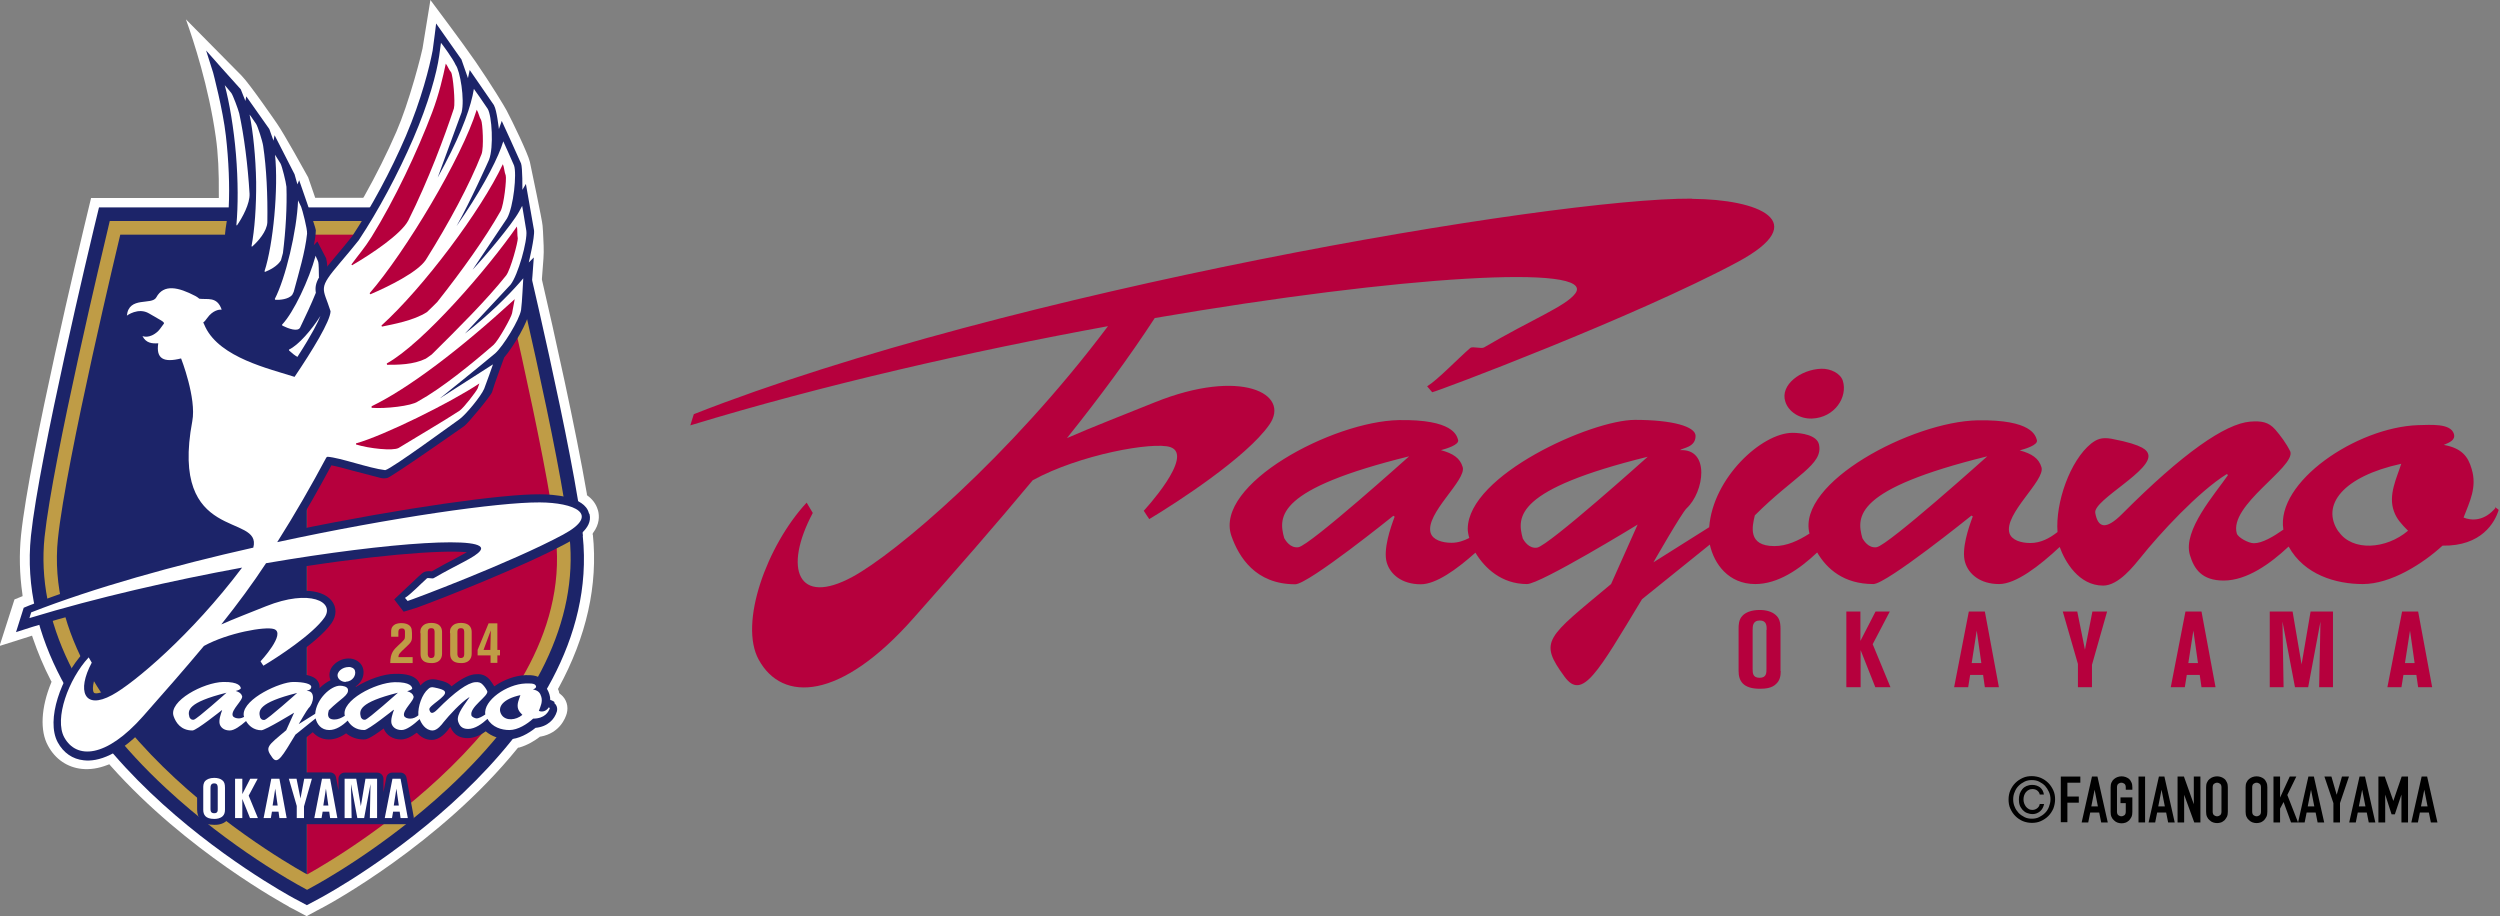
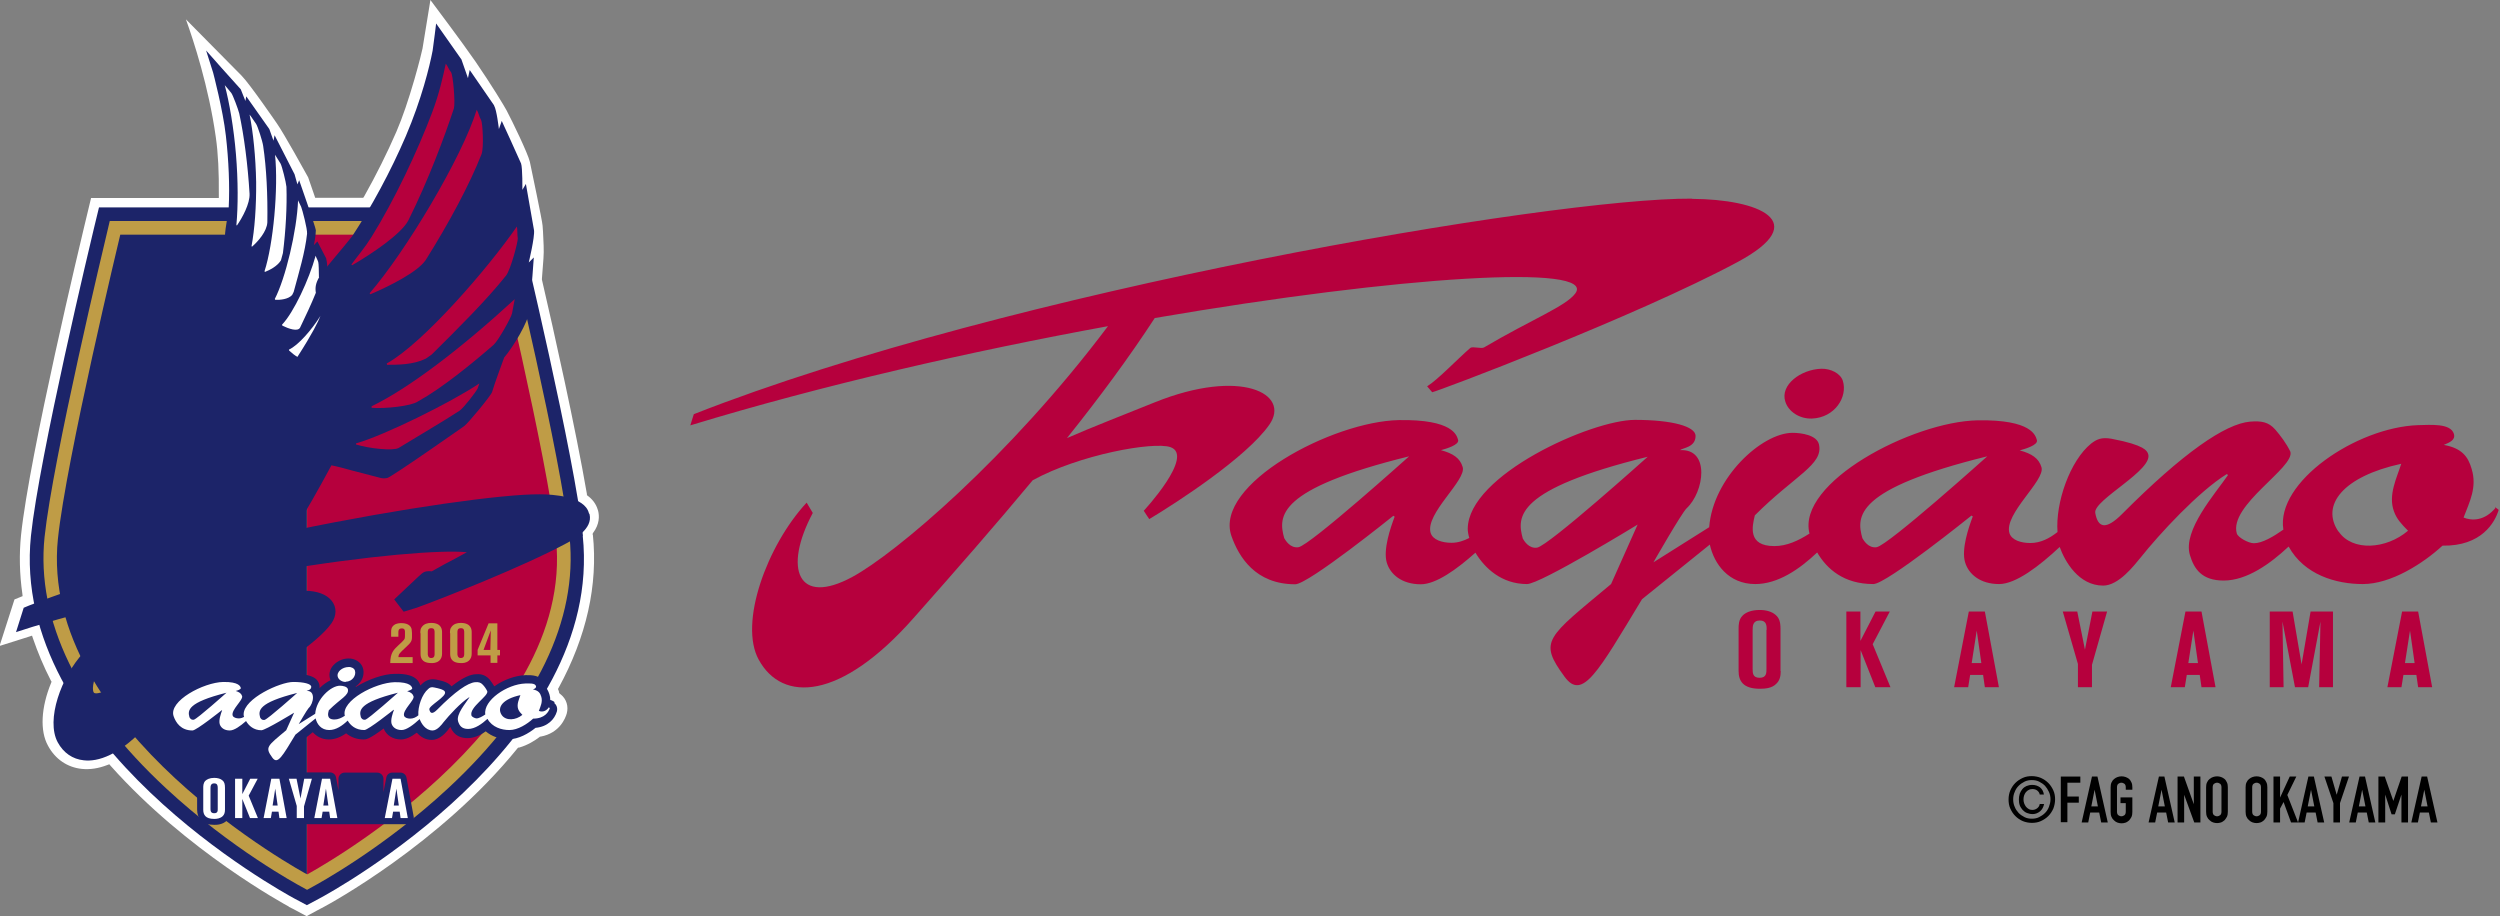
<svg xmlns="http://www.w3.org/2000/svg" id="_レイヤー_2" data-name="レイヤー 2" viewBox="0 0 113.9 41.74">
  <rect x="0" y="0" width="113.9" height="41.74" fill="#808080" stroke="none" />
  <defs>
    <style>
      .cls-1 {
        fill: #fff;
      }

      .cls-2 {
        fill: #bf9c46;
      }

      .cls-3 {
        fill: #b6003d;
      }

      .cls-4 {
        fill: #1c2469;
      }
    </style>
  </defs>
  <g id="_レイヤー_1-2" data-name="レイヤー 1">
    <g>
      <g>
        <path class="cls-1" d="M27,24.37v-.05s.02-.04.02-.04c.3-.4.29-.77.23-1.01-.05-.18-.16-.45-.47-.68l-.04-.03v-.05c-.51-2.97-1.5-7.4-2.05-9.77v-.02s0-.02,0-.02l.07-.92c.03-.38,0-.79-.02-1.22l-.02-.28c-.01-.21-.51-2.57-.58-2.91-.09-.38-.79-1.83-1.06-2.34-.1-.19-.68-1.15-1.42-2.23-.78-1.12-1.73-2.36-2.05-2.8-.11.67-.36,2.2-.36,2.21-.02.11-.16.68-.37,1.41-.27.93-.54,1.73-.82,2.38-.42.97-.93,1.99-1.47,2.95l-.04.06h-2.19l-.03-.09-.29-.84c-.08-.15-1.11-2.01-1.42-2.45,0,0-1.25-1.82-1.61-2.18l-2.54-2.57c.35.97,1.04,3.08,1.36,5.35.11.76.15,1.63.14,2.66v.13h-5.82c-.04.17-.31,1.29-.31,1.29-.1.42-2.5,10.42-2.88,14.06-.09.88-.07,1.79.06,2.69,0,0,.01.1.01.1l-.37.15-.68,2.12,1.36-.43.12-.04.04.12c.22.64.49,1.29.82,1.93l.03.05-.02.05c-.46,1.12-.52,2.19-.14,2.87.33.61.88.98,1.53,1.05.38.04.77-.02,1.18-.18l.08-.03.06.07c3.46,3.89,7.95,6.32,8.13,6.42h-.02c.06.02.22.11.82.43.1-.06.8-.43.8-.43.21-.11,5.28-2.86,8.81-7.22l.03-.03h.04c.39-.11.72-.32.93-.48l.02-.02h.03c.87-.16,1.13-.84,1.19-1.05.09-.32-.01-.66-.27-.87-.03-.02-.06-.04-.08-.08h0s0-.03,0-.03c-.01-.04-.02-.08-.03-.09l-.02-.05.03-.05c1.27-2.33,1.8-4.68,1.56-6.99Z" />
        <g>
          <path class="cls-4" d="M26.56,24.41c-.38-3.62-2.77-13.58-2.87-14.01l-.23-.95H4.51l-.23.95c-.1.42-2.49,10.39-2.87,14.01-.98,9.44,11.46,16.23,11.99,16.52l.58.31.58-.31c.53-.28,12.97-7.08,11.99-16.52Z" />
          <path class="cls-2" d="M25.94,24.47c-.37-3.58-2.75-13.51-2.86-13.93l-.11-.47H5l-.11.47c-.1.42-2.48,10.35-2.86,13.93-.39,3.77,1.52,7.72,5.53,11.44,2.97,2.76,6.01,4.4,6.14,4.47l.29.16.29-.16c.13-.07,3.17-1.71,6.14-4.47,4.01-3.72,5.92-7.67,5.53-11.44Z" />
          <path class="cls-4" d="M2.64,24.53c-.91,8.72,11.34,15.3,11.34,15.3V10.69H5.48s-2.47,10.27-2.84,13.85" />
          <path class="cls-3" d="M13.99,10.69h8.5s2.47,10.27,2.84,13.85c.91,8.72-11.34,15.3-11.34,15.3V10.69Z" />
          <g>
            <g>
              <path class="cls-2" d="M18.14,29.01h-.32v-.22c0-.08,0-.21.13-.31.12-.09.27-.09.34-.09.21,0,.41.07.46.26,0,.01.02.11.02.19v.18c0,.19-.05.26-.28.47-.3.28-.33.31-.34.45h.65v.27h-1.02c0-.47.17-.62.36-.8.29-.27.31-.28.31-.42v-.2c0-.05,0-.16-.14-.16-.15,0-.16.1-.16.17v.21Z" />
              <path class="cls-2" d="M19.15,28.85c0-.12,0-.21.08-.3.1-.13.26-.17.41-.17.5,0,.5.33.5.44v.96c0,.1-.02.23-.14.33-.12.1-.27.1-.34.1-.5,0-.5-.31-.5-.44v-.92ZM19.49,29.81s0,.17.15.17c.16,0,.16-.12.16-.19v-.97c0-.09,0-.2-.15-.2-.16,0-.16.11-.16.19v1Z" />
              <path class="cls-2" d="M20.5,28.85c0-.12,0-.21.08-.3.1-.13.26-.17.41-.17.5,0,.5.33.5.44v.96c0,.1-.02.23-.14.33-.12.1-.27.1-.34.1-.5,0-.5-.31-.5-.44v-.92ZM20.84,29.81s0,.17.15.17c.16,0,.16-.12.16-.19v-.97c0-.09,0-.2-.15-.2-.16,0-.16.11-.16.19v1Z" />
              <path class="cls-2" d="M22.25,28.4h.41v1.21h.12v.25h-.12v.34h-.31v-.34h-.59v-.25l.5-1.21ZM22.34,29.61l.02-.89-.33.89h.3Z" />
            </g>
            <g>
              <path class="cls-4" d="M25.28,32l-.05-.04s-.1-.06-.16-.07c0-.08-.01-.17-.04-.26-.05-.16-.12-.28-.22-.38,0-.04-.01-.07-.02-.1-.12-.41-.6-.39-.81-.39h-.05c-.46.02-.99.21-1.41.51-.06-.1-.13-.21-.22-.32-.22-.24-.46-.25-.66-.23-.2.02-.51.11-1.07.55-.13-.17-.36-.24-.7-.31-.29-.05-.46.05-.58.14-.05.04-.09.09-.14.13-.14-.49-.73-.54-1.16-.53-.5,0-1.22.25-1.78.6,0,0,0-.02,0-.03.08-.05.15-.12.21-.2.14-.19.18-.44.11-.65-.08-.25-.36-.43-.66-.42-.29,0-.58.16-.74.38-.12.17-.15.37-.09.56,0,.02.01.03.02.05-.17.08-.35.21-.5.36,0-.02,0-.04,0-.06,0-.12-.05-.24-.14-.33-.06-.06-.26-.26-1.05-.26-.45,0-1.37.33-2,.83,0-.02-.02-.04-.03-.06.02-.07.02-.15,0-.23-.14-.49-.73-.54-1.16-.53-.77.01-1.97.53-2.45,1.21-.25.36-.23.66-.16.85.2.59.64.91,1.21.91.1,0,.24,0,.91-.5.12.31.42.5.79.5.2,0,.43-.09.69-.28.21.18.46.28.74.28.04,0,.08,0,.19-.04-.31.33-.36.63.01,1.14.17.23.36.27.49.27.37-.02.58-.36,1.08-1.19l.06-.09.51-.41c.17.19.42.33.73.33.26,0,.52-.09.79-.28.22.18.49.28.8.28.1,0,.24,0,.91-.5.12.31.42.5.79.5.21,0,.44-.1.72-.31.17.19.39.33.68.33.38,0,.65-.34.78-.5v-.02s.05-.04.07-.07c.17.42.51.51.78.51s.55-.11.83-.31c.27.23.63.36,1.05.36.44,0,.9-.26,1.22-.52.56-.05.87-.4.97-.74.04-.15,0-.3-.13-.4Z" />
              <path class="cls-4" d="M18.25,37.55h.33c.08,0,.16-.04.21-.1.05-.06.07-.15.06-.23l-.33-1.79c-.02-.13-.14-.23-.27-.23h-.38c-.13,0-.25.09-.27.23l-.13.66v-.61c0-.15-.13-.28-.28-.28h-1.49c-.15,0-.28.13-.28.28v.53l-.11-.59c-.02-.13-.14-.23-.27-.23h-4.33c-.15,0-.27.12-.28.27-.03-.05-.07-.09-.12-.13-.14-.12-.33-.18-.55-.18-.26,0-.47.08-.61.23-.17.18-.17.41-.17.5v1c0,.21.06.37.18.5.14.14.34.2.6.2.1,0,.39,0,.59-.21.03-.03.05-.06.07-.09,0,.15.13.27.28.27h7.54Z" />
              <path class="cls-4" d="M26.83,23.38c-.19-.77-1.64-.86-2.25-.86-1.68-.01-6.19.61-11.17,1.64.55-.9,1.1-1.86,1.69-2.96.26.05.63.15.99.25.37.1.97.25,1.27.33.11.03.28,0,.28,0,.21-.05,3.47-2.34,3.5-2.36.17-.11,1.24-1.41,1.28-1.56.08-.3.55-1.57.55-1.57.43-.51,1.09-1.61,1.14-2.1.12-1.08.21-2.46.21-2.46l-.23.23s.28-1.16.24-1.47c-.06-.36-.37-2.11-.37-2.11l-.16.27s.01-1.01-.06-1.2c-.13-.31-.88-1.94-.88-1.94l-.13.37s-.1-.88-.22-1.07h0s0-.01,0-.01c-.16-.24-1.11-1.61-1.11-1.61l-.08.37-.29-.83h0s0-.01,0-.01l-1.16-1.65s-.11.91-.16,1.24c-.14.73-.5,2.2-1.22,3.89-.68,1.59-1.58,3.25-2.45,4.57-.25.31-.51.63-.8.97-.92,1.09-.99,1.31-.69,2.13.04.11.09.23.13.38-.03.16-.24.74-1.42,2.52-.07-.02-.14-.04-.21-.06-1.13-.34-2.84-.85-3.37-1.92.02-.02.03-.04.05-.06.15-.2.29-.23.31-.23.02,0,.08,0,.08,0l.48-.03-.15-.45c-.25-.73-.79-.73-1.12-.73-.04,0-.08,0-.11,0-.05-.03-.1-.06-.16-.1-.41-.21-1.64-.84-2.23.18-.07.03-.25.04-.36.06-1.36.14-1.05,1.63-1.05,1.63,0,0,.76-.61,1.23-.41.08.03.36.19.36.19,0,0-.11.13-.14.16-.3.28-.95-.03-.95-.03l.27.55c.17.34.44.47.67.52.02.24.11.43.26.56.25.23.61.24.93.19.21.62.51,1.72.39,2.37-.73,3.91,1.06,4.69,2.13,5.16.28.12.57.25.64.37-3.51.8-7.08,1.79-9.89,2.9l-.24.1-.35,1.11.75-.24c3.12-.95,6.31-1.65,8.68-2.11-2.14,2.65-4.39,4.5-5.2,4.94-.42.23-.64.22-.68.17-.07-.07-.11-.46.26-1.16l.1-.18-.5-.85-.34.37c-1.01,1.09-1.72,3.06-1.17,4.08.26.48.68.77,1.19.82.61.07,1.63-.18,3-1.73,1.09-1.23,1.93-2.2,2.73-3.15.92-.48,2.23-.73,2.7-.72-.09.21-.36.58-.64.88l-.17.19.46.76.3-.18c.23-.14,2.24-1.36,2.9-2.29.24-.35.25-.73.01-1.03-.47-.59-1.72-.61-3.11-.05,0,0-.66.26-.75.3.41-.55.78-1.07,1.11-1.57,4.6-.78,7.8-1,8.91-.89-.16.09-.35.19-.55.3-.29.15-.65.34-1.05.57,0,0,0,0,0,0-.12-.01-.3-.03-.45.1-.11.09-.23.21-.36.33-.21.2-.9.85-.9.85l.43.56s.4-.12.59-.18c1.16-.42,4.85-1.87,6.85-2.95.3-.16,1.19-.64,1.03-1.31Z" />
            </g>
            <g>
              <g>
                <g>
                  <path class="cls-1" d="M24.99,32.25c-.16.2-.34.18-.44.14.08-.22.18-.41.11-.65-.05-.17-.13-.28-.38-.33.08-.03.16-.07.14-.15-.04-.15-.32-.12-.49-.12-.83.03-1.92.77-1.82,1.41-.13.09-.29.18-.4.18-.08,0-.22-.08-.23-.13-.11-.38.79-.89.72-1.11-.06-.12-.13-.22-.21-.3-.09-.1-.19-.12-.34-.11-.34.03-.91.42-1.73,1.25-.22.22-.32.18-.36-.01-.03-.17.81-.59.71-.8-.01-.03-.03-.11-.49-.2-.13-.03-.2,0-.27.07-.28.23-.48.8-.45,1.2-.11.09-.23.15-.37.15-.12,0-.25-.04-.28-.13-.08-.26.49-.71.43-.89-.04-.12-.13-.18-.29-.23.07-.02.25-.07.23-.14-.02-.06-.07-.28-.8-.27-.88.02-2.45.84-2.27,1.53-.15.1-.31.17-.47.17-.37,0-.3-.27-.26-.42.54-.54.93-.68.87-.96-.03-.12-.23-.16-.36-.16-.42,0-1.08.61-1.13,1.28l-.75.47s.38-.66.45-.73c.24-.22.32-.81-.09-.78.04-.03.21-.04.21-.19,0-.13-.32-.22-.82-.22-.59,0-2.25.75-2.26,1.47,0,.03,0,.08.02.12-.07.04-.15.07-.24.07-.12,0-.25-.04-.28-.13-.08-.26.49-.71.43-.89-.04-.12-.13-.18-.29-.23.07-.02.25-.07.23-.14-.02-.06-.07-.28-.8-.27-.9.02-2.5.87-2.26,1.56.1.29.33.65.86.65.18,0,1.33-.92,1.33-.92h.02c-.06.16-.16.45-.11.63.05.16.2.29.46.29.2,0,.48-.2.74-.43.12.21.35.42.7.42.18,0,1.49-.8,1.49-.8l-.36.8c-.87.73-.98.77-.63,1.25.24.33.45-.06,1.05-1.05l.92-.74c.06.26.25.53.62.53.31,0,.6-.2.84-.43.13.22.36.43.76.43.18,0,1.33-.92,1.33-.92h.02c-.06.16-.16.45-.11.63.05.16.2.29.46.29.22,0,.54-.24.82-.5.07.19.26.52.59.52.21,0,.42-.27.5-.38.26-.32.78-.89,1.16-1.13h.02c-.17.27-.61.76-.52,1.09.06.19.16.35.46.35.31,0,.63-.23.88-.46.21.38.64.51,1,.51.38,0,.81-.27,1.08-.52.53,0,.71-.31.76-.48l-.05-.04ZM8.82,32.79c-.12.02-.18-.09-.19-.12-.08-.3-.1-.66,1.69-1.11,0,0-1.34,1.2-1.49,1.23ZM12.04,32.8c-.12.02-.18-.09-.19-.12-.08-.3-.1-.66,1.69-1.11,0,0-1.34,1.2-1.49,1.23ZM16.63,32.79c-.12.02-.18-.09-.19-.12-.08-.3-.1-.66,1.69-1.11,0,0-1.34,1.2-1.49,1.23ZM22.86,32.58c-.24-.36.06-.74.85-.91-.06.18-.18.42-.1.64.04.1.1.17.19.26-.3.25-.75.28-.94.01Z" />
                  <path class="cls-1" d="M15.75,31.06c.31-.01.49-.29.42-.51-.03-.1-.16-.17-.29-.16-.28,0-.56.22-.49.45.04.13.19.23.36.23Z" />
                </g>
                <g>
                  <path class="cls-1" d="M10.25,36.89c0,.13-.03.22-.1.29-.11.11-.27.13-.39.13-.4,0-.5-.19-.5-.42v-1c0-.08,0-.21.09-.31.07-.07.2-.14.41-.14.16,0,.29.04.37.11.09.07.12.17.12.34v.99ZM9.92,35.91c0-.09,0-.22-.16-.22-.17,0-.17.14-.17.24v.9c0,.1,0,.22.17.22s.16-.12.16-.21v-.92Z" />
                  <path class="cls-1" d="M10.71,35.48h.33v.7l.36-.7h.34l-.41.77.42,1.02h-.36l-.35-.87v.87h-.33v-1.79Z" />
                  <path class="cls-1" d="M12.35,35.48h.38l.33,1.79h-.33l-.04-.29h-.3l-.05.29h-.33l.35-1.79ZM12.42,36.7h.23l-.11-.77-.12.77Z" />
                  <path class="cls-1" d="M13.16,35.48h.35l.18.9.17-.9h.35l-.36,1.26v.53h-.33v-.55l-.36-1.24Z" />
                  <path class="cls-1" d="M14.66,35.48h.38l.33,1.79h-.33l-.04-.29h-.3l-.05.29h-.33l.35-1.79ZM14.73,36.7h.23l-.11-.77-.12.77Z" />
-                   <path class="cls-1" d="M15.7,35.48h.53l.21,1.25.21-1.25h.53v1.79h-.33l.03-1.55-.29,1.55h-.31l-.29-1.55.03,1.55h-.32v-1.79Z" />
                  <path class="cls-1" d="M17.87,35.48h.38l.33,1.79h-.33l-.04-.29h-.3l-.05.29h-.33l.35-1.79ZM17.94,36.7h.23l-.11-.77-.12.77Z" />
                </g>
              </g>
              <g>
                <path class="cls-4" d="M15.02,14.29c0-.08-.02-.16-.03-.24-.24-.72-.41-.87-.06-1.39,0-.34-.02-.7-.07-.89l-.4-.77-.16.17s.09-.42.09-.68c0-.11-.76-2.28-.76-2.28l-.08.19-.13-.46-.91-1.78-.05.25-.19-.53-1.05-1.49s-.04.21-.04.21l-.21-.53-.88-.98-.7-.79.32,1.01s.45,1.7.58,2.87c.13,1.12.18,2.31.13,3.28-.03.23-.06.45-.1.69-.13.8-.09.9.19,1.41.05.09.1.18.16.3,0,.13,0,4.06-.03,4.31.92.51,2.04.79,2.76,1.02.75-1.12,1.51-2.35,1.63-2.88Z" />
                <g>
                  <path class="cls-1" d="M10.8,10.28s-.02-.02-.03-.03c.08-.87.08-2.02-.02-3.22-.1-1.2-.3-2.36-.51-3.15.07.07.24.29.3.36.07.09.31.73.36.93.22,1.02.39,2.33.47,3.66.02.45-.33,1.09-.58,1.45Z" />
                  <path class="cls-1" d="M11.48,11.24s-.02-.02-.02-.03c.14-.74.22-1.79.21-2.92-.02-1.13-.14-2.3-.3-3.07.07.08.24.35.3.43.07.1.29.78.32,1,.15,1,.21,2.26.19,3.48-.02.41-.42.87-.7,1.11Z" />
                  <path class="cls-1" d="M12.8,11.86c-.17.28-.53.45-.73.53,0-.01-.01-.02-.02-.03.4-1.22.64-3.79.48-5.31.06.1.19.3.25.4.07.12.25.85.27,1.06.03.9-.03,1.99-.16,3.02-.03.11-.06.22-.09.33Z" />
                  <path class="cls-1" d="M13.57,9.11c.05.1.1.21.15.31.05.12.29,1.02.27,1.23-.09.84-.37,1.76-.61,2.65-.02.05-.05.09-.07.14-.18.2-.56.23-.77.22,0-.01-.01-.03-.02-.04.48-.92,1.01-3.1,1.06-4.5Z" />
                  <path class="cls-1" d="M13.17,15.94s0,.02,0,.03c.13.12.27.23.38.29.69-1.07.95-1.61,1.05-1.87-.38.61-1,1.34-1.44,1.54Z" />
                  <path class="cls-1" d="M14.53,12.62c0-.27-.01-.6-.03-.68-.03-.1-.09-.19-.12-.29-.3,1.09-1,2.59-1.53,3.14,0,.02.01.03.02.05.29.14.69.28.8.09.25-.52.51-1.07.72-1.59-.04-.25,0-.45.15-.71Z" />
                </g>
              </g>
-               <path class="cls-1" d="M24.57,22.89c-1.83-.01-6.72.68-11.94,1.81.83-1.31,1.56-2.59,2.24-3.86.02-.01.04-.02.05-.03.58.04,1.88.52,2.63.61.31-.07,3.23-2.22,3.37-2.31.28-.19,1-1.06,1.14-1.4.11-.28.37-1.02.4-1.11l-2.42,1.55s1.77-1.42,2.52-2.05c.36-.32,1.11-1.53,1.18-1.98.05-.36.09-1.34.1-1.44-.06.07-.12.14-.18.21-.5.57-1.41,1.48-2.48,2.31l2.08-2.23c.34-.43.78-2,.72-2.45-.06-.35-.17-1.05-.19-1.14-.05.09-.09.17-.14.26-.33.6-1.61,2.11-2.12,2.65l1.57-2.34c.3-.53.45-2.04.32-2.41-.13-.31-.46-1.03-.49-1.1-.03.1-.07.19-.1.29-.29.79-1.03,2.14-2.03,3.57.62-1.09,1.48-3.02,1.48-3.02.22-.57.13-2.01-.06-2.32-.17-.26-.59-.86-.63-.91-.02.1-.04.21-.06.31-.19.85-.66,2.05-1.59,3.73l1.09-2.97c.15-.59-.07-1.9-.27-2.16-.12-.28-.63-.97-.67-1.01-.01.11-.07.48-.08.59-.11.78-.48,2.15-1.18,3.77-.7,1.62-1.6,3.3-2.49,4.64-.25.31-.51.63-.82.99-1.07,1.26-.81,1.13-.46,2.24-.01.45-.83,1.79-1.64,2.99-1.15-.37-3.38-.87-4.06-2.26-.04-.08-.07-.15-.1-.22.05-.03.11-.1.18-.2.26-.37.57-.38.57-.38h.09c-.21-.62-.65-.45-1.02-.5-.04-.04-.1-.08-.19-.13-.75-.39-1.43-.56-1.77.07-.2.37-1.25-.07-1.34.83,0,0,.52-.39,1.01-.1.53.31.7.38.68.46-.06.07-.17.25-.27.35-.4.37-.71.22-.71.22.16.32.43.35.72.33-.11.71.25.89,1.04.69,0,0,.71,1.81.51,2.86-1.05,5.59,3.2,4.16,2.78,5.76-3.6.81-7.26,1.83-10.12,2.95l-.08.26c3.09-.94,6.53-1.72,9.69-2.3-2.3,3.06-4.94,5.28-5.93,5.81-1.27.69-1.61-.19-.92-1.48l-.14-.24c-.92.99-1.58,2.8-1.11,3.65.55.99,1.89.95,3.59-.97.99-1.12,1.91-2.17,2.77-3.2,1.09-.6,2.8-.9,3.19-.77.58.19-.61,1.47-.61,1.47,0,.01.13.2.13.2.64-.38,2.25-1.43,2.78-2.19.5-.72-.66-1.32-2.66-.52-.62.25-1.48.58-2.04.83.75-.94,1.43-1.86,2.04-2.79,5.72-.98,10.27-1.26,9.76-.57-.22.3-1,.6-2.12,1.25-.06.04-.26-.03-.31.01-.28.25-.75.74-1,.89l.12.14c.11-.02,4.72-1.75,7.08-3.02,1.77-.95.48-1.46-1.05-1.47Z" />
              <g>
                <path class="cls-3" d="M16.05,12.09s-.03-.03-.04-.04c.3-.41.61-.76.92-1.26,1.05-1.69,2.09-3.9,2.76-5.67.32-.85.49-1.61.62-2.22.09.11.14.28.24.39.09.13.2,1.38.13,1.65-.42,1.27-1.16,3.27-2.08,5.11-.33.62-1.67,1.52-2.55,2.03Z" />
                <path class="cls-3" d="M16.87,13.4s-.02-.03-.03-.04c1.63-1.88,4.21-6.18,4.88-8.36.08.12.12.35.2.47.07.14.13,1.25.02,1.55-.55,1.4-1.48,3.13-2.54,4.82-.37.56-1.69,1.21-2.53,1.57Z" />
-                 <path class="cls-3" d="M19.45,14.22c-.61.39-1.53.55-2.05.66,0-.01-.01-.03-.02-.05,1.91-1.73,4.54-5.24,5.53-7.35.06.13.07.37.13.51.05.16-.08,1.33-.23,1.62-.7,1.24-1.76,2.72-2.89,4.15-.16.16-.31.31-.47.46Z" />
                <path class="cls-3" d="M23.55,10.32c.03.14.01.39.04.54.01.16-.32,1.41-.53,1.69-.91,1.14-2.15,2.37-3.39,3.6-.09.06-.18.13-.27.19-.57.28-1.27.28-1.77.28,0-.02,0-.04-.01-.06,1.66-.92,4.61-4.33,5.93-6.24Z" />
                <path class="cls-3" d="M23.45,13.63s-.1.51-.12.64c-.03.18-.62,1.24-.84,1.44-.99.86-2.36,1.98-3.45,2.58-.29.21-1.5.34-2.11.29,0-.02,0-.05,0-.07,1.69-.82,4.03-2.59,6.52-4.88Z" />
                <path class="cls-3" d="M16.22,20.25s0-.03,0-.05c1.26-.35,4.3-1.85,5.62-2.73-.03.08-.05.15-.08.23-.07.15-.64.89-.82,1.01-.78.51-1.87,1.14-2.78,1.7-.25.14-1.33.03-1.94-.16Z" />
              </g>
            </g>
          </g>
        </g>
      </g>
      <g>
        <g>
          <g>
            <path class="cls-3" d="M113.72,23.11c-.53.66-1.14.61-1.48.47.28-.73.62-1.38.37-2.21-.16-.56-.44-.95-1.27-1.1.26-.11.54-.22.46-.5-.15-.5-1.07-.41-1.64-.4-2.8.1-6.48,2.59-6.13,4.76-.44.31-.96.62-1.34.62-.26,0-.73-.27-.78-.44-.38-1.29,2.65-3.01,2.44-3.73-.19-.39-.45-.73-.69-1.01-.31-.35-.63-.4-1.15-.36-1.13.1-3.05,1.42-5.83,4.21-.75.75-1.1.62-1.22-.05-.11-.59,2.72-1.98,2.4-2.71-.05-.11-.12-.38-1.66-.67-.45-.08-.67.02-.93.22-.96.78-1.63,2.69-1.53,4.03-.37.29-.77.5-1.24.5-.42,0-.85-.13-.95-.45-.26-.88,1.64-2.4,1.46-3-.12-.41-.44-.62-.99-.77.22-.06.85-.24.78-.47-.06-.2-.22-.94-2.7-.9-2.98.06-8.25,2.84-7.66,5.16-.5.32-1.03.57-1.6.57-1.23,0-1.01-.9-.89-1.4,1.83-1.83,3.14-2.31,2.92-3.24-.1-.41-.78-.52-1.2-.52-1.4,0-3.63,2.05-3.8,4.3l-2.54,1.6s1.28-2.24,1.51-2.46c.81-.75,1.08-2.73-.3-2.65.12-.11.71-.12.71-.65,0-.43-1.06-.73-2.76-.73-1.99,0-7.6,2.52-7.62,4.96,0,.11.02.25.07.42-.25.13-.52.22-.81.22-.42,0-.85-.13-.95-.45-.26-.88,1.64-2.4,1.46-3-.12-.41-.44-.62-.99-.77.22-.06.85-.24.78-.47-.06-.2-.22-.94-2.7-.9-3.03.06-8.42,2.93-7.63,5.27.34.97,1.1,2.21,2.91,2.21.6,0,4.47-3.12,4.47-3.12l.06.04c-.19.5-.53,1.5-.36,2.09.16.54.69.99,1.55.99.69,0,1.63-.67,2.49-1.44.42.7,1.19,1.43,2.35,1.43.61,0,5.04-2.71,5.04-2.71l-1.21,2.71c-2.94,2.46-3.32,2.58-2.12,4.22.81,1.11,1.51-.19,3.53-3.53l3.09-2.49c.19.88.85,1.8,2.07,1.8,1.03,0,2.01-.67,2.82-1.44.44.75,1.21,1.44,2.56,1.44.6,0,4.47-3.12,4.47-3.12l.06.04c-.19.5-.53,1.5-.35,2.09.16.54.69.99,1.55.99.76,0,1.83-.82,2.76-1.69.23.65.86,1.76,1.98,1.76.71,0,1.41-.92,1.7-1.27.86-1.08,2.64-3.01,3.93-3.81l.06.04c-.59.86-2.07,2.52-1.74,3.64.19.64.54,1.17,1.54,1.17,1.06,0,2.13-.77,2.96-1.55.71,1.29,2.16,1.71,3.38,1.71,1.28,0,2.74-.93,3.63-1.75,1.78.03,2.39-1.06,2.56-1.63l-.18-.14ZM59.17,24.93c-.39.06-.6-.31-.66-.41-.28-1-.35-2.24,5.69-3.73,0,0-4.52,4.06-5.04,4.14ZM70.04,24.95c-.39.06-.6-.31-.66-.41-.28-1-.35-2.24,5.69-3.73,0,0-4.52,4.06-5.04,4.14ZM85.51,24.93c-.39.06-.6-.31-.66-.41-.28-1-.35-2.24,5.69-3.73,0,0-4.52,4.06-5.04,4.14ZM106.54,24.22c-.82-1.2.2-2.51,2.86-3.09-.19.62-.61,1.42-.33,2.17.12.34.34.58.64.88-1,.85-2.54.95-3.16.04Z" />
            <path class="cls-3" d="M82.55,19.07c1.04-.04,1.64-.98,1.41-1.72-.11-.34-.55-.56-.98-.55-.94.03-1.89.74-1.64,1.5.14.45.64.79,1.22.77Z" />
          </g>
          <path class="cls-3" d="M77.08,9.05c-6.32-.04-31.13,4.18-45.47,9.82l-.16.51c6.07-1.85,12.81-3.38,19.03-4.52-4.52,6.01-9.7,10.37-11.64,11.42-2.5,1.36-3.16-.37-1.81-2.91l-.28-.47c-1.81,1.95-3.1,5.5-2.18,7.16,1.07,1.95,3.72,1.87,7.05-1.9,1.94-2.19,3.76-4.27,5.43-6.28,2.13-1.17,5.49-1.77,6.27-1.51,1.13.38-1.21,2.9-1.21,2.9.01.03.25.38.25.38,1.25-.75,4.43-2.81,5.47-4.3.99-1.41-1.29-2.6-5.22-1.02-1.21.49-2.91,1.15-4,1.63,1.48-1.85,2.82-3.66,4-5.47,11.23-1.93,20.16-2.47,19.16-1.12-.44.59-1.97,1.17-4.16,2.46-.12.07-.52-.06-.62.02-.56.48-1.48,1.45-1.97,1.75l.23.27c.22-.03,9.27-3.44,13.91-5.93,3.47-1.86.93-2.86-2.06-2.88Z" />
        </g>
        <g>
          <path class="cls-3" d="M81.13,30.57c0,.25-.05.43-.19.57-.2.22-.53.24-.76.24-.78,0-.97-.37-.97-.81v-1.93c0-.15,0-.41.18-.59.13-.14.39-.26.78-.26.31,0,.56.08.72.22.17.14.23.32.23.65v1.92ZM80.49,28.7c0-.18,0-.43-.31-.43-.33,0-.33.26-.33.45v1.74c0,.2,0,.42.32.42s.31-.24.31-.41v-1.78Z" />
          <path class="cls-3" d="M84.11,27.86h.65v1.34l.69-1.34h.65l-.78,1.49.81,1.96h-.69l-.67-1.69v1.69h-.65v-3.45Z" />
          <path class="cls-3" d="M89.7,27.86h.73l.64,3.45h-.64l-.08-.56h-.59l-.09.56h-.64l.67-3.45ZM89.83,30.21h.44l-.21-1.48-.23,1.48Z" />
          <path class="cls-3" d="M93.97,27.86h.67l.35,1.74.34-1.74h.67l-.69,2.43v1.02h-.64v-1.06l-.69-2.39Z" />
          <path class="cls-3" d="M99.57,27.86h.73l.64,3.45h-.64l-.08-.56h-.59l-.09.56h-.64l.67-3.45ZM99.7,30.21h.44l-.21-1.48-.23,1.48Z" />
          <path class="cls-3" d="M103.42,27.86h1.03l.41,2.41.41-2.41h1.02v3.45h-.63l.06-2.99-.56,2.99h-.6l-.57-2.99.05,2.99h-.63v-3.45Z" />
          <path class="cls-3" d="M109.44,27.86h.73l.64,3.45h-.64l-.08-.56h-.59l-.09.56h-.64l.67-3.45ZM109.57,30.21h.44l-.21-1.48-.23,1.48Z" />
        </g>
      </g>
      <g>
        <path d="M91.51,36.42c0-.15.03-.29.08-.41.06-.13.13-.24.23-.34.1-.1.21-.17.34-.23.13-.06.27-.08.41-.08s.29.03.41.08c.13.06.24.13.34.23.1.1.17.21.23.34.06.13.08.27.08.41s-.03.29-.08.42c-.06.13-.13.24-.23.34-.1.1-.21.17-.34.23s-.27.08-.41.08-.29-.03-.41-.08-.24-.13-.34-.23-.17-.21-.23-.34c-.06-.13-.08-.27-.08-.42ZM93.42,36.42c0-.12-.02-.23-.07-.34-.05-.11-.11-.2-.18-.28-.08-.08-.17-.14-.27-.19-.1-.05-.21-.07-.33-.07s-.23.02-.33.07-.19.11-.27.19c-.08.08-.14.17-.18.28-.05.11-.07.22-.07.34s.02.23.07.34c.04.11.11.2.18.28.08.08.17.14.27.19s.21.07.33.07.23-.02.33-.07c.1-.05.19-.11.27-.19.08-.08.14-.17.18-.28.04-.11.07-.22.07-.34ZM93.13,36.63c-.03.14-.09.25-.18.33-.1.08-.21.13-.34.13-.1,0-.18-.02-.26-.05-.08-.03-.14-.08-.2-.14-.05-.06-.1-.13-.13-.21-.03-.08-.04-.17-.04-.26s.01-.18.04-.27c.03-.08.07-.15.12-.21.05-.06.12-.11.19-.14.08-.03.16-.05.26-.05.14,0,.25.04.35.11.1.08.16.19.18.33h-.19c-.01-.07-.05-.13-.11-.18-.06-.05-.14-.07-.22-.07-.06,0-.12.01-.17.04-.05.02-.09.06-.13.1-.07.09-.11.2-.11.33s.04.23.11.33c.04.05.08.08.13.11.05.03.11.04.17.04.08,0,.16-.03.22-.08s.1-.11.11-.19h.19Z" />
        <path d="M93.89,37.47v-2.09h.89v.28h-.59v.63h.52v.28h-.52v.89h-.3Z" />
        <path d="M94.84,37.47l.47-2.09h.25l.47,2.09h-.3l-.09-.45h-.41l-.09.45h-.3ZM95.58,36.74l-.15-.76h0l-.15.76h.3Z" />
        <path d="M96.16,35.87c0-.08.01-.16.04-.22.03-.07.07-.12.12-.16.05-.04.1-.07.16-.09.06-.02.12-.03.18-.03s.12.01.18.03c.06.02.11.05.16.09.05.04.08.1.11.16.03.06.04.14.04.22v.11h-.3v-.11c0-.07-.02-.13-.06-.16-.04-.03-.09-.05-.14-.05s-.1.02-.14.05c-.04.03-.06.09-.06.16v1.11c0,.07.02.13.06.16.04.03.09.05.14.05s.1-.02.14-.05c.04-.03.06-.09.06-.16v-.39h-.24v-.26h.54v.66c0,.09-.01.16-.04.23-.03.06-.07.11-.11.16-.05.04-.1.08-.16.1-.06.02-.12.03-.18.03s-.12-.01-.18-.03c-.06-.02-.11-.05-.16-.1-.05-.04-.09-.09-.12-.16s-.04-.14-.04-.23v-1.11Z" />
-         <path d="M97.43,37.47v-2.09h.3v2.09h-.3Z" />
        <path d="M97.89,37.47l.47-2.09h.25l.47,2.09h-.3l-.09-.45h-.41l-.09.45h-.3ZM98.63,36.74l-.15-.76h0l-.15.76h.3Z" />
        <path d="M99.21,37.47v-2.09h.29l.45,1.26h0v-1.26h.3v2.09h-.28l-.46-1.26h0v1.26h-.3Z" />
        <path d="M100.51,35.87c0-.08.01-.16.04-.22.03-.07.07-.12.12-.16.05-.04.1-.07.16-.09.06-.02.12-.03.18-.03s.12.01.18.03c.06.02.11.05.16.09.05.04.08.1.11.16.03.06.04.14.04.22v1.11c0,.09-.01.16-.04.23-.03.06-.07.11-.11.16-.05.04-.1.08-.16.1-.06.02-.12.03-.18.03s-.12-.01-.18-.03c-.06-.02-.11-.05-.16-.1-.05-.04-.09-.09-.12-.16s-.04-.14-.04-.23v-1.11ZM100.81,36.98c0,.07.02.13.06.16.04.03.09.05.14.05s.1-.02.14-.05c.04-.03.06-.09.06-.16v-1.11c0-.07-.02-.13-.06-.16-.04-.03-.09-.05-.14-.05s-.1.02-.14.05c-.04.03-.06.09-.06.16v1.11Z" />
        <path d="M102.31,35.87c0-.08.01-.16.04-.22.03-.07.07-.12.12-.16.05-.04.1-.07.16-.09.06-.02.12-.03.18-.03s.12.01.18.03c.06.02.11.05.16.09.05.04.08.1.11.16.03.06.04.14.04.22v1.11c0,.09-.01.16-.04.23-.03.06-.07.11-.11.16-.05.04-.1.08-.16.1-.06.02-.12.03-.18.03s-.12-.01-.18-.03c-.06-.02-.11-.05-.16-.1-.05-.04-.09-.09-.12-.16s-.04-.14-.04-.23v-1.11ZM102.61,36.98c0,.07.02.13.06.16.04.03.09.05.14.05s.1-.02.14-.05c.04-.03.06-.09.06-.16v-1.11c0-.07-.02-.13-.06-.16-.04-.03-.09-.05-.14-.05s-.1.02-.14.05c-.04.03-.06.09-.06.16v1.11Z" />
        <path d="M103.58,37.47v-2.09h.3v.96h0l.44-.96h.3l-.41.84.49,1.25h-.32l-.34-.93-.16.3v.63h-.3Z" />
        <path d="M104.7,37.47l.47-2.09h.25l.47,2.09h-.3l-.09-.45h-.41l-.09.45h-.3ZM105.44,36.74l-.15-.76h0l-.15.76h.3Z" />
        <path d="M106.31,37.47v-.88l-.41-1.21h.32l.24.83h0l.24-.83h.32l-.41,1.21v.88h-.3Z" />
        <path d="M107.03,37.47l.47-2.09h.25l.47,2.09h-.3l-.09-.45h-.41l-.09.45h-.3ZM107.77,36.74l-.15-.76h0l-.15.76h.3Z" />
        <path d="M108.36,37.47v-2.09h.29l.39,1.11h0l.38-1.11h.29v2.09h-.3v-1.27h0l-.3.9h-.15l-.29-.9h0v1.27h-.3Z" />
        <path d="M109.86,37.47l.47-2.09h.25l.47,2.09h-.3l-.09-.45h-.41l-.09.45h-.3ZM110.6,36.74l-.15-.76h0l-.15.76h.3Z" />
      </g>
    </g>
  </g>
</svg>